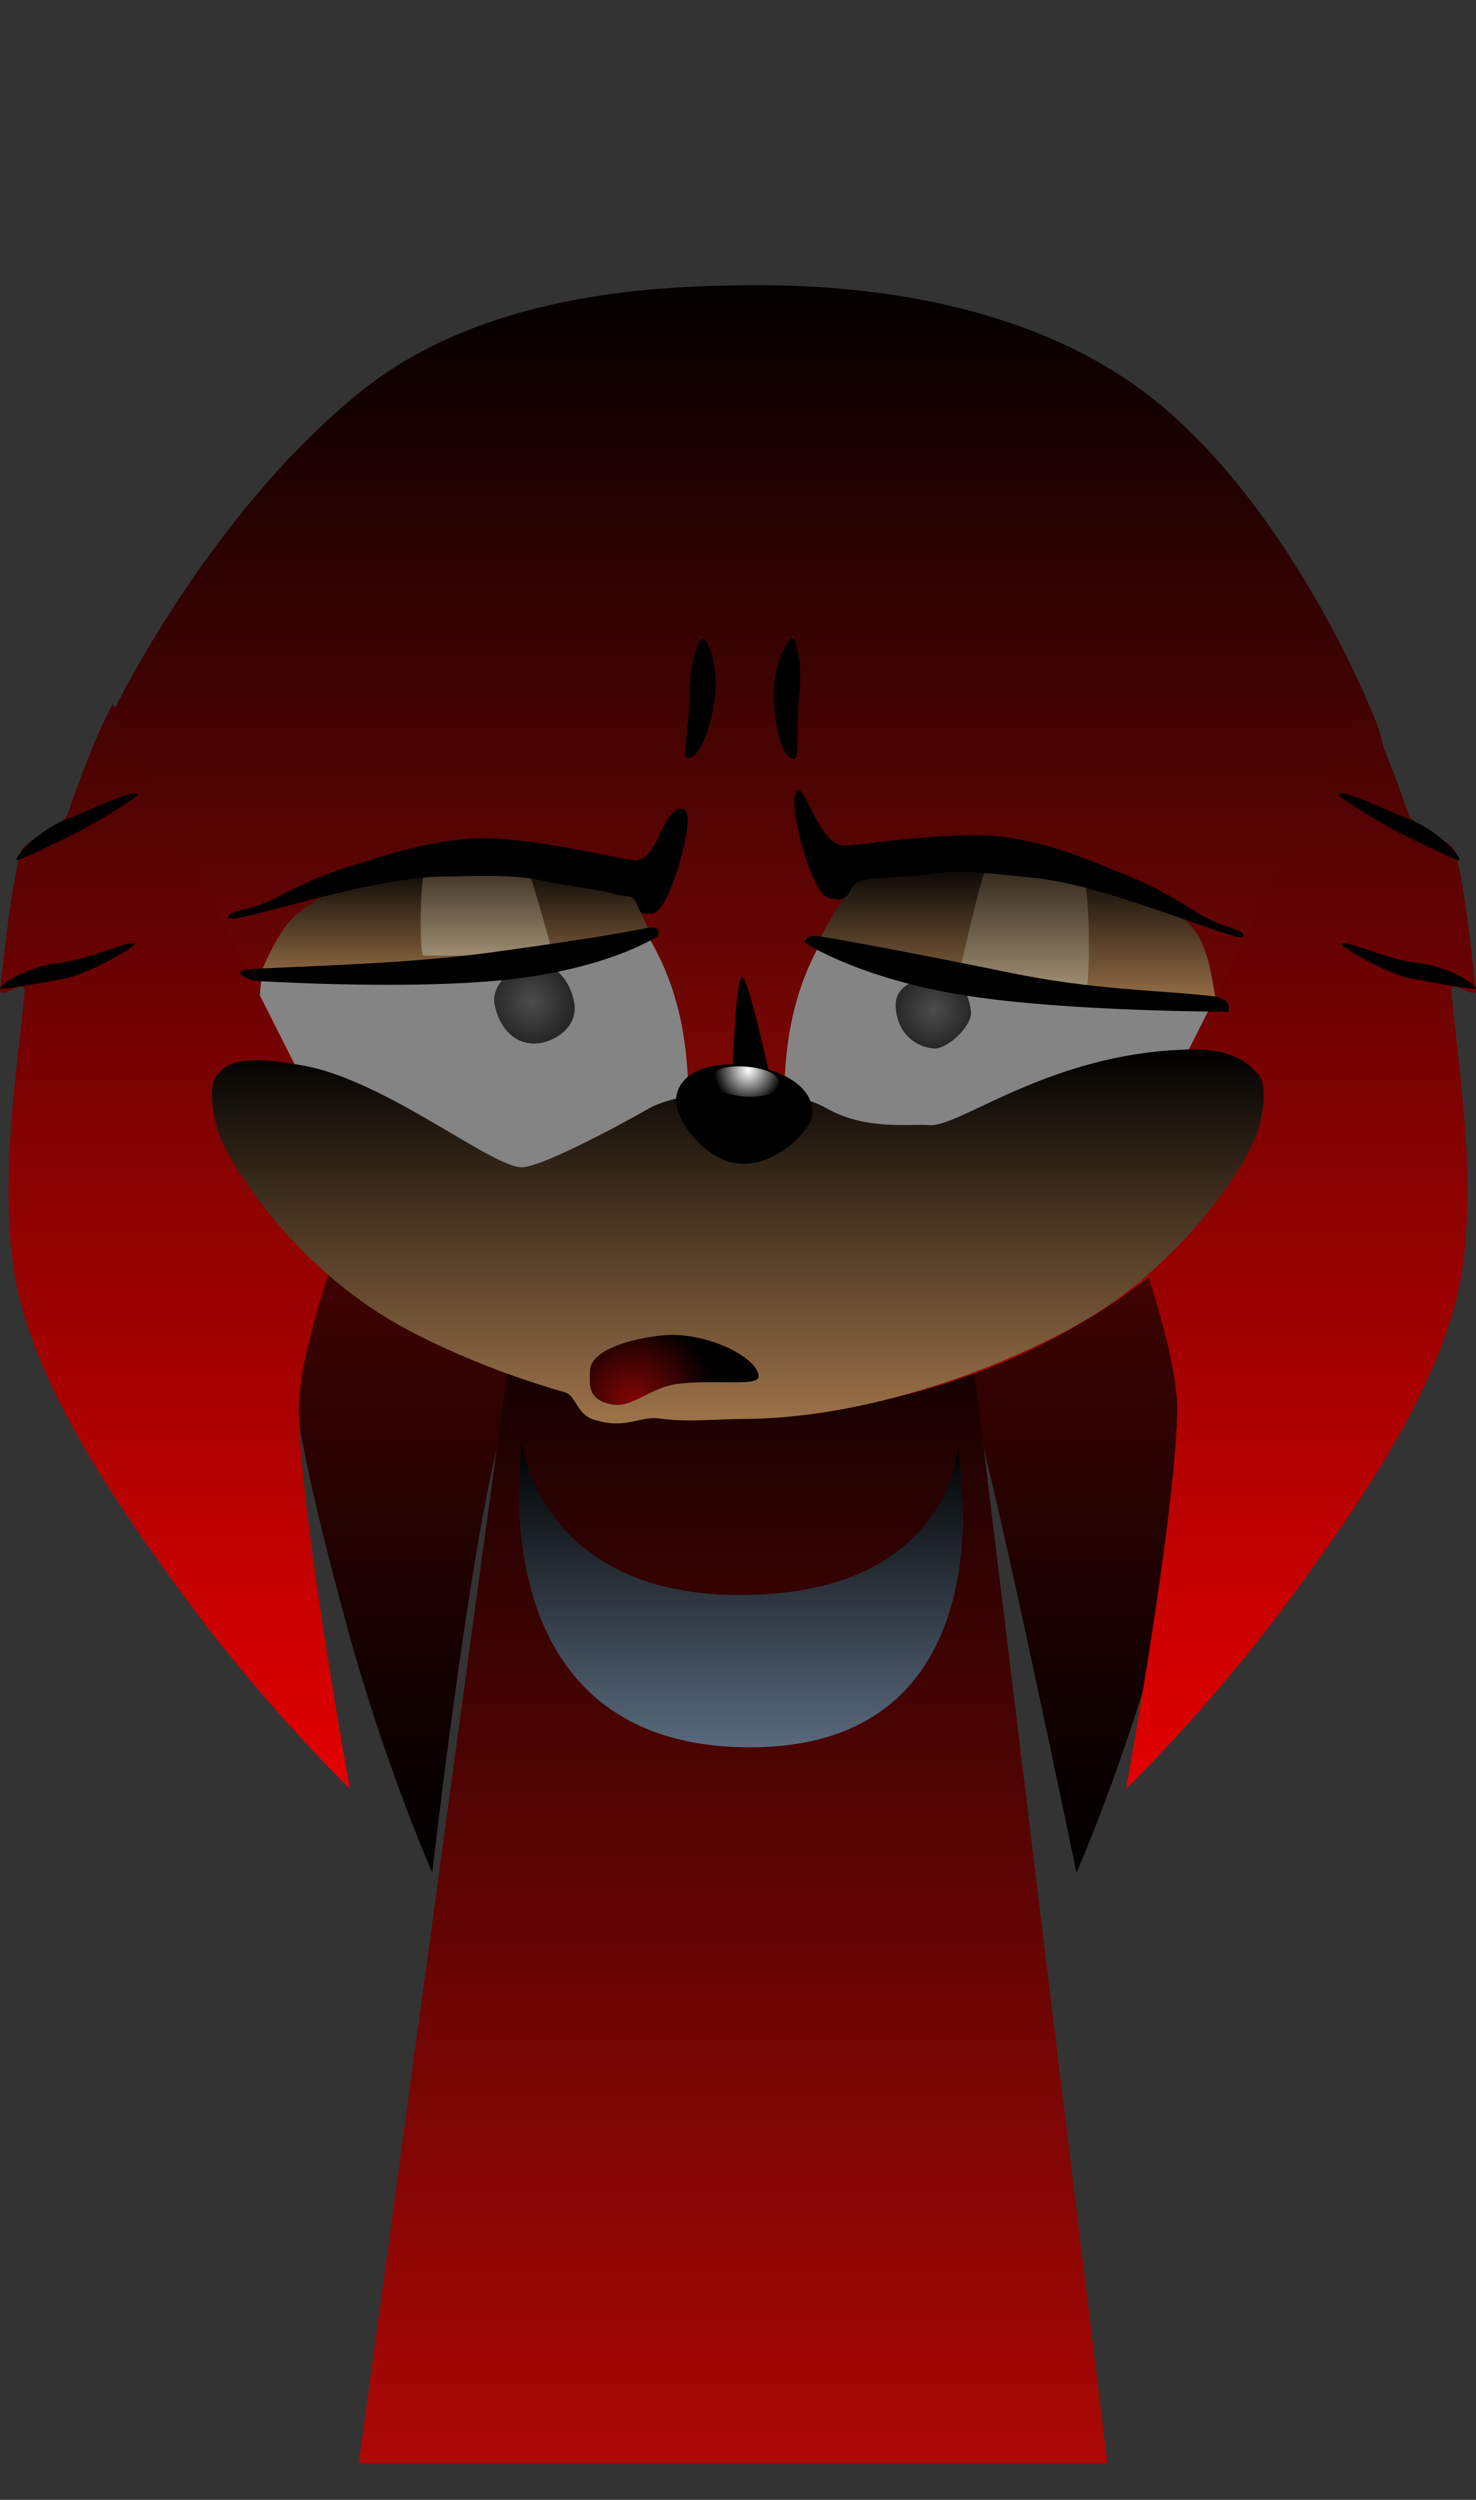
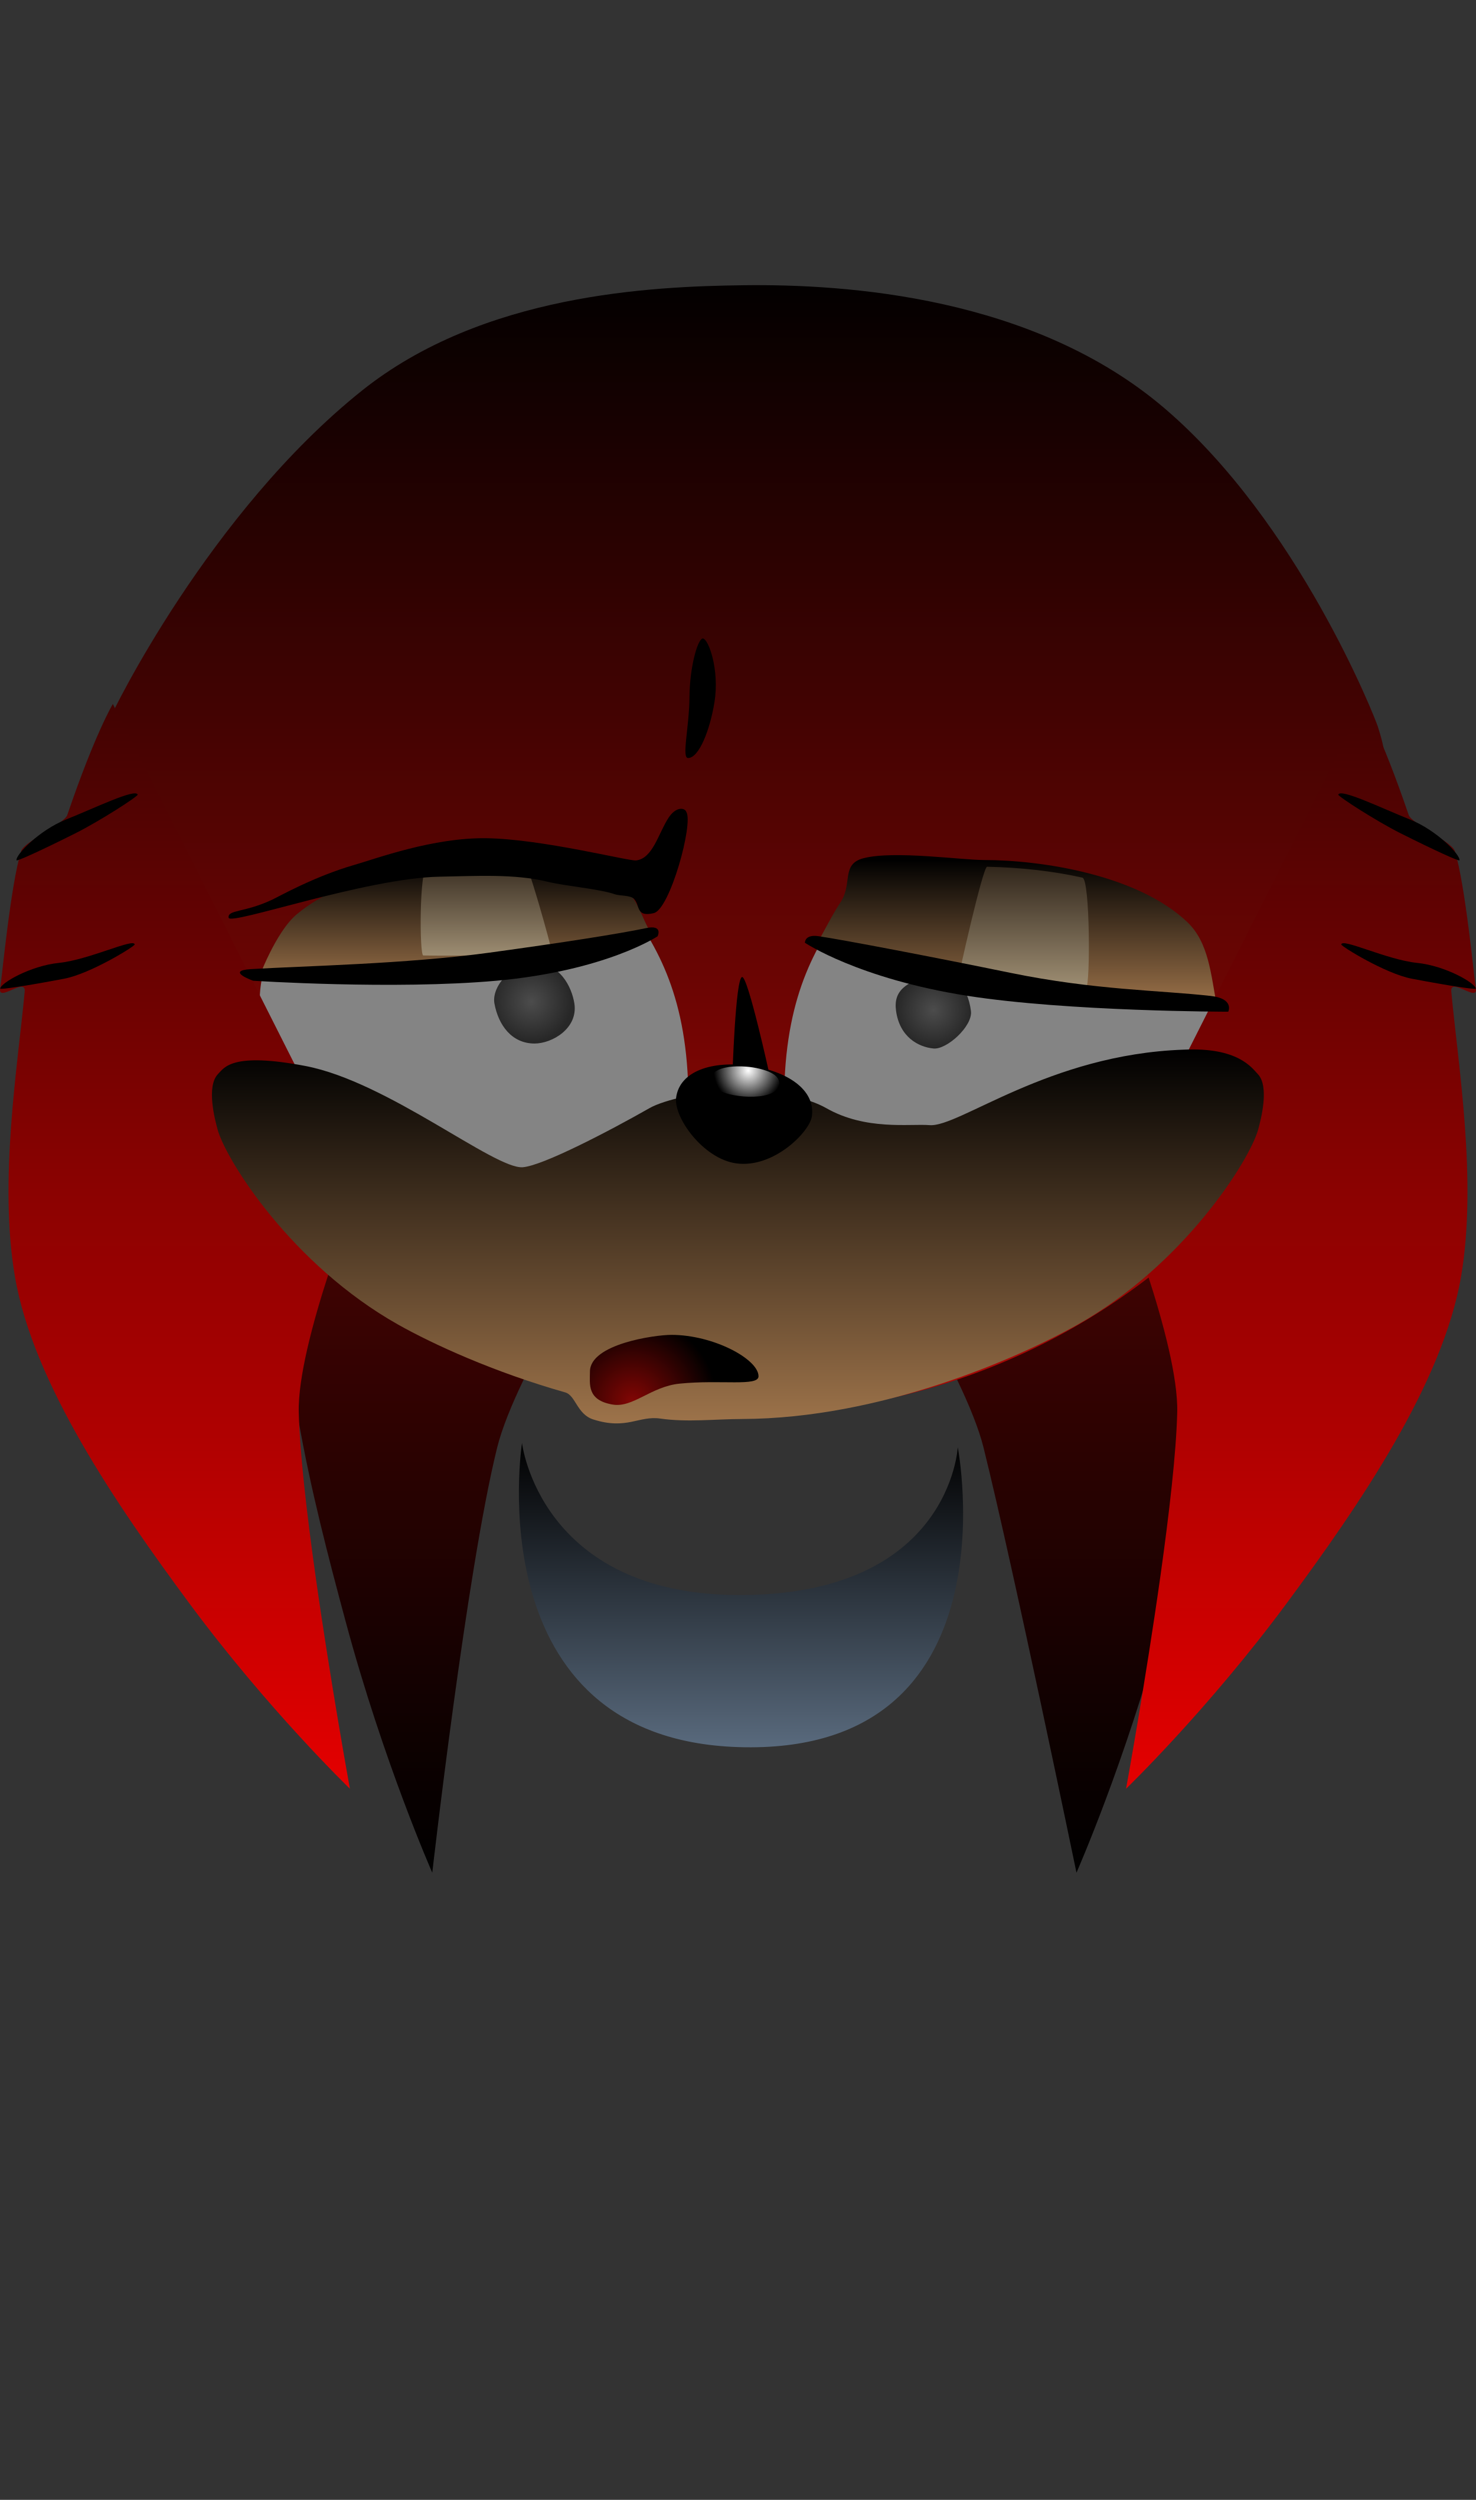
<svg xmlns="http://www.w3.org/2000/svg" version="1.1" width="157.832" height="267.225" viewBox="0,0,157.832,267.225">
  <rect x="0" y="0" width="157.832" height="267.225" fill="#333333" stroke="none" />
  <defs>
    <linearGradient x1="209.115" y1="112.133" x2="209.115" y2="246.571" gradientUnits="userSpaceOnUse" id="color-1">
      <stop offset="0" stop-color="#820604" />
      <stop offset="1" stop-color="#000000" />
    </linearGradient>
    <linearGradient x1="271.419" y1="112.133" x2="271.419" y2="246.571" gradientUnits="userSpaceOnUse" id="color-2">
      <stop offset="0" stop-color="#820604" />
      <stop offset="1" stop-color="#000000" />
    </linearGradient>
    <linearGradient x1="239.394" y1="175.628" x2="239.394" y2="309.686" gradientUnits="userSpaceOnUse" id="color-3">
      <stop offset="0" stop-color="#000000" />
      <stop offset="1" stop-color="#ad0805" />
    </linearGradient>
    <linearGradient x1="240.429" y1="74.879" x2="240.429" y2="198.102" gradientUnits="userSpaceOnUse" id="color-4">
      <stop offset="0" stop-color="#000000" />
      <stop offset="1" stop-color="#ad0805" />
    </linearGradient>
    <linearGradient x1="240.244" y1="200.636" x2="240.244" y2="233.167" gradientUnits="userSpaceOnUse" id="color-5">
      <stop offset="0" stop-color="#000000" />
      <stop offset="1" stop-color="#596a7d" />
    </linearGradient>
    <linearGradient x1="209.655" y1="138.321" x2="209.655" y2="151.929" gradientUnits="userSpaceOnUse" id="color-6">
      <stop offset="0" stop-color="#000000" />
      <stop offset="1" stop-color="#9d734a" />
    </linearGradient>
    <linearGradient x1="212.968" y1="138.04" x2="212.968" y2="148.542" gradientUnits="userSpaceOnUse" id="color-7">
      <stop offset="0" stop-color="#31261b" />
      <stop offset="1" stop-color="#9d8d72" />
    </linearGradient>
    <radialGradient cx="217.824" cy="153.475" r="4.311" gradientUnits="userSpaceOnUse" id="color-8">
      <stop offset="0" stop-color="#4c4c4c" />
      <stop offset="1" stop-color="#272727" />
    </radialGradient>
    <radialGradient cx="260.824" cy="154.355" r="4.06" gradientUnits="userSpaceOnUse" id="color-9">
      <stop offset="0" stop-color="#4c4c4c" />
      <stop offset="1" stop-color="#272727" />
    </radialGradient>
    <linearGradient x1="269.573" y1="138.321" x2="269.573" y2="153.948" gradientUnits="userSpaceOnUse" id="color-10">
      <stop offset="0" stop-color="#000000" />
      <stop offset="1" stop-color="#9d734a" />
    </linearGradient>
    <linearGradient x1="300.125" y1="121.64" x2="300.125" y2="237.598" gradientUnits="userSpaceOnUse" id="color-11">
      <stop offset="0" stop-color="#420302" />
      <stop offset="1" stop-color="#e40000" />
    </linearGradient>
    <linearGradient x1="179.722" y1="121.64" x2="179.722" y2="237.598" gradientUnits="userSpaceOnUse" id="color-12">
      <stop offset="0" stop-color="#420302" />
      <stop offset="1" stop-color="#e40000" />
    </linearGradient>
    <linearGradient x1="239.911" y1="158.57" x2="239.911" y2="198.546" gradientUnits="userSpaceOnUse" id="color-13">
      <stop offset="0" stop-color="#000000" />
      <stop offset="1" stop-color="#9d734a" />
    </linearGradient>
    <linearGradient x1="270.468" y1="139.04" x2="270.468" y2="151.876" gradientUnits="userSpaceOnUse" id="color-14">
      <stop offset="0" stop-color="#31261b" />
      <stop offset="1" stop-color="#9d8d72" />
    </linearGradient>
    <radialGradient cx="228.65" cy="196.225" r="9.02" gradientUnits="userSpaceOnUse" id="color-15">
      <stop offset="0" stop-color="#820604" />
      <stop offset="1" stop-color="#000000" />
    </radialGradient>
    <radialGradient cx="241.02" cy="160.824" r="3.692" gradientUnits="userSpaceOnUse" id="color-16">
      <stop offset="0" stop-color="#ffffff" />
      <stop offset="1" stop-color="#000000" />
    </radialGradient>
  </defs>
  <g transform="translate(-161.008,-46.388)">
    <g data-paper-data="{&quot;isPaintingLayer&quot;:true}" fill-rule="nonzero" stroke="none" stroke-width="0" stroke-linejoin="miter" stroke-miterlimit="10" stroke-dasharray="" stroke-dashoffset="0" style="mix-blend-mode: normal">
      <path d="M178.393,313.613v-267.225h123.182v267.225z" fill-opacity="0.01" fill="#000000" stroke-linecap="butt" />
      <path d="M226.797,176.831c0,0 -10.588,16.077 -12.63,24.311c-3.25,13.106 -6.935,45.429 -6.935,45.429c0,0 -5.188,-11.744 -9.231,-26.731c-3.699,-13.711 -7.87,-30.11 -6.181,-43.266c4.908,-38.241 27.334,-64.441 27.334,-64.441" fill="url(#color-1)" stroke-linecap="round" />
      <path d="M261.196,112.133c0,0 22.425,26.2 27.334,64.441c1.689,13.156 0.518,29.554 -3.181,43.265c-4.043,14.986 -9.231,26.731 -9.231,26.731c0,0 -6.685,-32.323 -9.935,-45.429c-2.042,-8.234 -12.63,-24.311 -12.63,-24.311" data-paper-data="{&quot;index&quot;:null}" fill="url(#color-2)" stroke-linecap="round" />
-       <path d="M199.369,309.686l18.228,-133.898l45.481,-0.16l16.339,134.058z" fill="url(#color-3)" stroke-linecap="butt" />
      <path d="M172.442,135.493c0,-6.558 -1.821,-6.214 0.263,-12.154c0.303,-0.864 10.705,-22.145 26.96,-35.159c12.983,-10.395 31.043,-11.171 40.809,-11.301c11.013,-0.146 31.045,1.192 45.047,13.142c14.34,12.239 22.525,33.114 22.81,34c1.848,5.741 0.009,5.164 0.009,11.472c0,16.789 -7.315,31.535 -19.058,42.777c-12.443,11.913 -29.856,19.332 -48.807,19.332c-18.025,0 -34.699,-6.712 -47.029,-17.618c-12.867,-11.382 -21.003,-26.833 -21.003,-44.491z" fill="url(#color-4)" stroke-linecap="butt" />
      <path d="M239.945,233.146c-28.054,-0.911 -23.118,-32.509 -23.118,-32.509c0,0 1.874,16.18 23.118,16.255c22.689,0.079 23.479,-15.803 23.479,-15.803c0,0 6.379,33.028 -23.479,32.058z" fill="url(#color-5)" stroke-linecap="round" />
      <path d="M234.605,162.778c0.201,7.997 -9.316,10.922 -18.758,10.922c-9.442,0 -26.907,-11.947 -27.068,-19.945c-0.237,-11.798 14.302,-14.959 23.744,-14.959c4.296,0 11.803,-0.565 14.883,3.464c3.684,4.818 6.941,10.204 7.199,20.518z" fill="#848484" stroke-linecap="butt" />
      <path d="M192.76,144.103c5.368,-4.45 14.475,-5.781 20.475,-5.781c4.296,0 12.278,-0.09 15.358,3.939c0.81,1.059 1.362,2.859 2.103,4.02c0.302,0.473 -3.339,1.178 -13.137,2.54c-12.287,1.708 -29.024,2.61 -28.962,2.328c0,0 1.856,-5.133 4.163,-7.045z" fill="url(#color-6)" stroke-linecap="butt" />
      <path d="M206.27,148.524c-0.421,-0.007 -0.425,-9.377 0.413,-9.531c3.162,-0.582 6.732,-0.897 10.196,-0.953c0.444,-0.007 3.142,9.797 3.063,9.808c-1.595,0.208 -3.315,0.392 -5.118,0.526c-1.707,0.127 -4.954,0.206 -8.554,0.15z" data-paper-data="{&quot;index&quot;:null}" fill="url(#color-7)" stroke-linecap="butt" />
      <path d="M213.88,153.664c-0.314,-1.706 1.597,-4.168 4.274,-4.274c2.675,-0.105 3.995,2.462 4.274,4.274c0.407,2.647 -2.372,4.281 -4.274,4.274c-2.398,-0.008 -3.843,-1.932 -4.274,-4.274z" fill="url(#color-8)" stroke-linecap="butt" />
      <path d="M244.873,162.778c0.259,-10.313 3.516,-15.7 7.199,-20.518c3.08,-4.028 10.587,-3.464 14.883,-3.464c9.442,0 23.982,3.16 23.744,14.959c-0.161,7.998 -17.627,19.945 -27.068,19.945c-9.442,0 -18.959,-2.926 -18.758,-10.922z" data-paper-data="{&quot;index&quot;:null}" fill="#848484" stroke-linecap="butt" />
      <path d="M260.831,150.463c1.914,-0.593 3.675,1.318 4.003,4.003c0.198,1.618 -2.586,4.138 -4.003,4.003c-1.613,-0.154 -3.611,-1.219 -4.003,-4.003c-0.312,-2.209 1.042,-3.086 4.003,-4.003z" data-paper-data="{&quot;index&quot;:null}" fill="url(#color-9)" stroke-linecap="butt" />
      <path d="M261.918,151.113c-9.799,-1.563 -13.939,-3.121 -13.637,-3.664c0.741,-1.331 1.793,-3.395 2.603,-4.61c1.318,-1.977 0.032,-4.089 2.471,-4.714c3.263,-0.837 10.428,0.197 12.886,0.197c6,0 16.356,1.528 21.725,6.631c2.307,2.193 2.516,5.576 3.163,8.941c0,0 -16.925,-0.821 -29.212,-2.78z" data-paper-data="{&quot;index&quot;:null}" fill="url(#color-10)" stroke-linecap="butt" />
-       <path d="M243.738,121.265c-0.151,-3.502 1.426,-6.663 2.036,-6.616c0.557,0.153 1.026,3.284 0.684,6.373c-0.356,3.213 0.099,6.621 -0.62,6.504c-1.147,-0.151 -1.969,-3.223 -2.1,-6.261z" data-paper-data="{&quot;index&quot;:null}" fill="#000000" stroke-linecap="butt" />
      <path d="M306.772,121.64c0,0 1.916,3.18 4.87,11.867c0.313,0.92 4.618,2.867 4.928,3.838c1.141,3.573 2.105,13.961 2.244,14.648c0.332,1.649 -2.766,-1.229 -2.616,0.389c0.733,7.9 2.787,20.189 1.053,30.417c-1.941,11.447 -10.866,24.443 -18.612,34.917c-8.466,11.449 -17.219,19.882 -17.219,19.882c0,0 2.09,-11.458 3.69,-22.848c0.919,-6.543 1.676,-13.063 1.781,-17.377c0.182,-7.427 -6.384,-23.691 -6.384,-23.691" data-paper-data="{&quot;index&quot;:null}" fill="url(#color-11)" stroke-linecap="round" />
      <path d="M304.436,147.351c0.038,-0.727 4.874,1.634 8.089,1.964c3.091,0.318 6.259,2.174 6.291,2.751c-0.017,0.125 -2.728,-0.277 -6.842,-1.058c-2.824,-0.536 -7.554,-3.47 -7.539,-3.657z" data-paper-data="{&quot;index&quot;:null}" fill="#000000" stroke-linecap="butt" />
      <path d="M199.339,173.683c0,0 -6.566,16.263 -6.384,23.691c0.106,4.313 0.862,10.834 1.781,17.377c1.6,11.39 3.69,22.848 3.69,22.848c0,0 -8.752,-8.433 -17.219,-19.882c-7.746,-10.475 -16.671,-23.47 -18.612,-34.917c-1.734,-10.228 0.319,-22.517 1.053,-30.417c0.15,-1.618 -2.949,1.26 -2.616,-0.389c0.139,-0.687 1.103,-11.075 2.244,-14.648c0.31,-0.972 4.616,-2.919 4.928,-3.838c2.954,-8.686 4.87,-11.867 4.87,-11.867" data-paper-data="{&quot;index&quot;:null}" fill="url(#color-12)" stroke-linecap="round" />
      <path d="M167.872,151.008c-4.113,0.781 -6.825,1.182 -6.842,1.058c0.032,-0.577 3.2,-2.433 6.291,-2.751c3.215,-0.33 8.052,-2.691 8.089,-1.964c0.015,0.187 -4.714,3.121 -7.539,3.657z" data-paper-data="{&quot;index&quot;:null}" fill="#000000" stroke-linecap="butt" />
      <path d="M175.73,131.329c0.066,0.176 -4.091,2.848 -6.662,4.136c-3.743,1.876 -6.241,3.003 -6.292,2.888c-0.127,-0.564 2.413,-3.215 5.299,-4.366c3.002,-1.197 7.419,-3.347 7.654,-2.658z" data-paper-data="{&quot;index&quot;:null}" fill="#000000" stroke-linecap="butt" />
      <path d="M239.314,161.68c0,0 0.331,-10.786 1.051,-10.853c0.631,-0.059 2.939,10.482 2.939,10.482z" fill="#000000" stroke-linecap="butt" />
      <path d="M240.37,198.074c-2.935,0.007 -5.874,0.369 -8.752,-0.046c-2.31,-0.334 -3.588,1.241 -7.179,0.092c-1.729,-0.553 -1.88,-2.573 -2.986,-2.887c-7.648,-2.172 -14.126,-5.142 -17.868,-7.247c-11.367,-6.394 -18.423,-17.592 -19.314,-20.875c-0.262,-0.965 -1.242,-4.591 0.056,-5.921c0.68,-0.697 1.508,-2.346 9.343,-0.851c8.804,1.681 20.219,11.059 23.24,10.823c2.156,-0.168 9.32,-3.909 13.556,-6.321c1.576,-0.898 5.666,-1.818 9.215,-1.889c4.159,-0.083 7.829,0.836 9.676,1.889c4.236,2.413 8.899,1.653 11.056,1.821c3.164,0.247 12.723,-7.558 27.131,-8.067c5.865,-0.287 7.329,1.956 7.952,2.594c1.298,1.33 0.318,4.956 0.056,5.921c-0.891,3.283 -7.948,14.481 -19.314,20.875c-6.472,3.641 -21.128,10.051 -35.867,10.088z" fill="url(#color-13)" stroke-linecap="round" />
      <path d="M247.825,165.717c-0.229,1.648 -4.087,5.586 -8.095,5.03c-3.555,-0.493 -6.711,-4.948 -6.421,-7.043c0.394,-2.84 3.859,-3.946 7.868,-3.39c4.008,0.556 7.042,2.564 6.648,5.403z" fill="#000000" stroke-linecap="butt" />
      <path d="M277.166,151.854c-3.601,0.068 -6.847,-0.028 -8.554,-0.183c-1.802,-0.164 -3.523,-0.389 -5.118,-0.643c-0.079,-0.013 2.619,-11.995 3.063,-11.987c3.464,0.068 7.035,0.454 10.196,1.165c0.837,0.188 0.834,11.641 0.413,11.649z" data-paper-data="{&quot;index&quot;:null}" fill="url(#color-14)" stroke-linecap="butt" />
      <path d="M242.119,193.505c0,1.12 -4.035,0.342 -8.438,0.789c-3.069,0.312 -4.985,2.604 -7.157,2.238c-2.788,-0.47 -2.431,-2.204 -2.431,-3.527c0,-2.948 6.933,-3.925 8.7,-3.925c4.517,0 9.325,2.602 9.325,4.425z" fill="url(#color-15)" stroke-linecap="butt" />
      <path d="M234.595,127.417c-0.727,0.033 0.12,-3.3 0.14,-6.532c0.019,-3.108 0.849,-6.163 1.42,-6.25c0.611,0.024 1.811,3.347 1.253,6.807c-0.483,3.002 -1.657,5.958 -2.813,5.975z" data-paper-data="{&quot;index&quot;:null}" fill="#000000" stroke-linecap="butt" />
      <path d="M188.074,151.225c0,0 -3.023,-1.075 -0.219,-1.244c5.543,-0.334 16.544,-0.537 25.469,-1.756c7.852,-1.072 13.957,-2.032 16.776,-2.626c1.86,-0.392 1.224,0.876 1.224,0.876c0,0 -5.539,3.695 -17.25,4.75c-10.919,0.983 -26,0 -26,0z" fill="#000000" stroke-linecap="butt" />
      <path d="M264.411,152.83c-11.615,-1.829 -17.33,-5.664 -17.33,-5.664c0,0 -0.048,-0.924 1.458,-0.702c2.656,0.391 12.313,2.237 20.536,3.921c9.034,1.851 15.966,1.853 21.4,2.466c2.559,0.288 1.871,1.685 1.871,1.685c0,0 -17.106,-0.001 -27.935,-1.706z" data-paper-data="{&quot;index&quot;:null}" fill="#000000" stroke-linecap="butt" />
      <path d="M190.117,142.559c0.749,-0.353 4.518,-2.485 8.753,-3.708c2.446,-0.706 8.439,-2.933 14.117,-2.861c5.973,0.076 15.264,2.468 16.044,2.375c1.802,-0.214 2.386,-2.923 3.474,-4.572c0.779,-1.181 1.712,-1.104 1.895,-0.609c0.772,1.238 -1.754,10.407 -3.48,10.813c-1.942,0.457 -1.43,-0.792 -2.122,-1.524c-0.382,-0.405 -1.5,-0.304 -2.049,-0.494c-1.676,-0.579 -5.293,-0.872 -7.177,-1.335c-3.541,-0.87 -7.668,-0.61 -11.56,-0.542c-7.868,0.138 -22.439,5.258 -22.557,4.386c-0.118,-0.872 1.68,-0.522 4.662,-1.929z" fill="#000000" stroke-linecap="butt" />
-       <path d="M289.471,144.203c2.855,1.651 4.675,1.451 4.485,2.311c-0.19,0.859 -14.284,-5.458 -22.113,-6.252c-3.873,-0.393 -7.963,-0.995 -11.565,-0.424c-1.916,0.304 -5.544,0.294 -7.263,0.732c-1.582,0.403 -0.633,2.684 -3.577,1.726c-1.686,-0.548 -4.187,-9.958 -3.314,-11.128c0.223,-0.478 0.412,-0.539 1.09,0.703c0.946,1.734 2.049,4.544 3.828,4.908c0.77,0.158 10.228,-1.452 16.186,-1.029c5.664,0.402 11.45,3.121 13.829,4.029c4.118,1.572 7.697,4.011 8.413,4.425z" data-paper-data="{&quot;index&quot;:null}" fill="#000000" stroke-linecap="butt" />
      <path d="M244.343,162.28c-0.043,0.577 -0.646,1.041 -1.726,1.241c-0.57,0.106 -1.374,0.131 -2.076,0.078c-0.692,-0.052 -1.474,-0.194 -2.016,-0.38c-1.051,-0.36 -1.589,-0.912 -1.545,-1.494c0.047,-0.623 0.769,-1.112 1.99,-1.285c0.506,-0.072 1.216,-0.08 1.812,-0.035c1.011,0.076 2.054,0.332 2.698,0.668c0.651,0.34 0.897,0.762 0.863,1.206z" fill="url(#color-16)" stroke-linecap="butt" />
      <path d="M304.117,131.329c0.235,-0.689 4.652,1.461 7.654,2.658c2.887,1.151 5.426,3.802 5.299,4.366c-0.05,0.115 -2.549,-1.012 -6.292,-2.888c-2.57,-1.288 -6.728,-3.96 -6.662,-4.136z" data-paper-data="{&quot;index&quot;:null}" fill="#000000" stroke-linecap="butt" />
    </g>
  </g>
</svg>